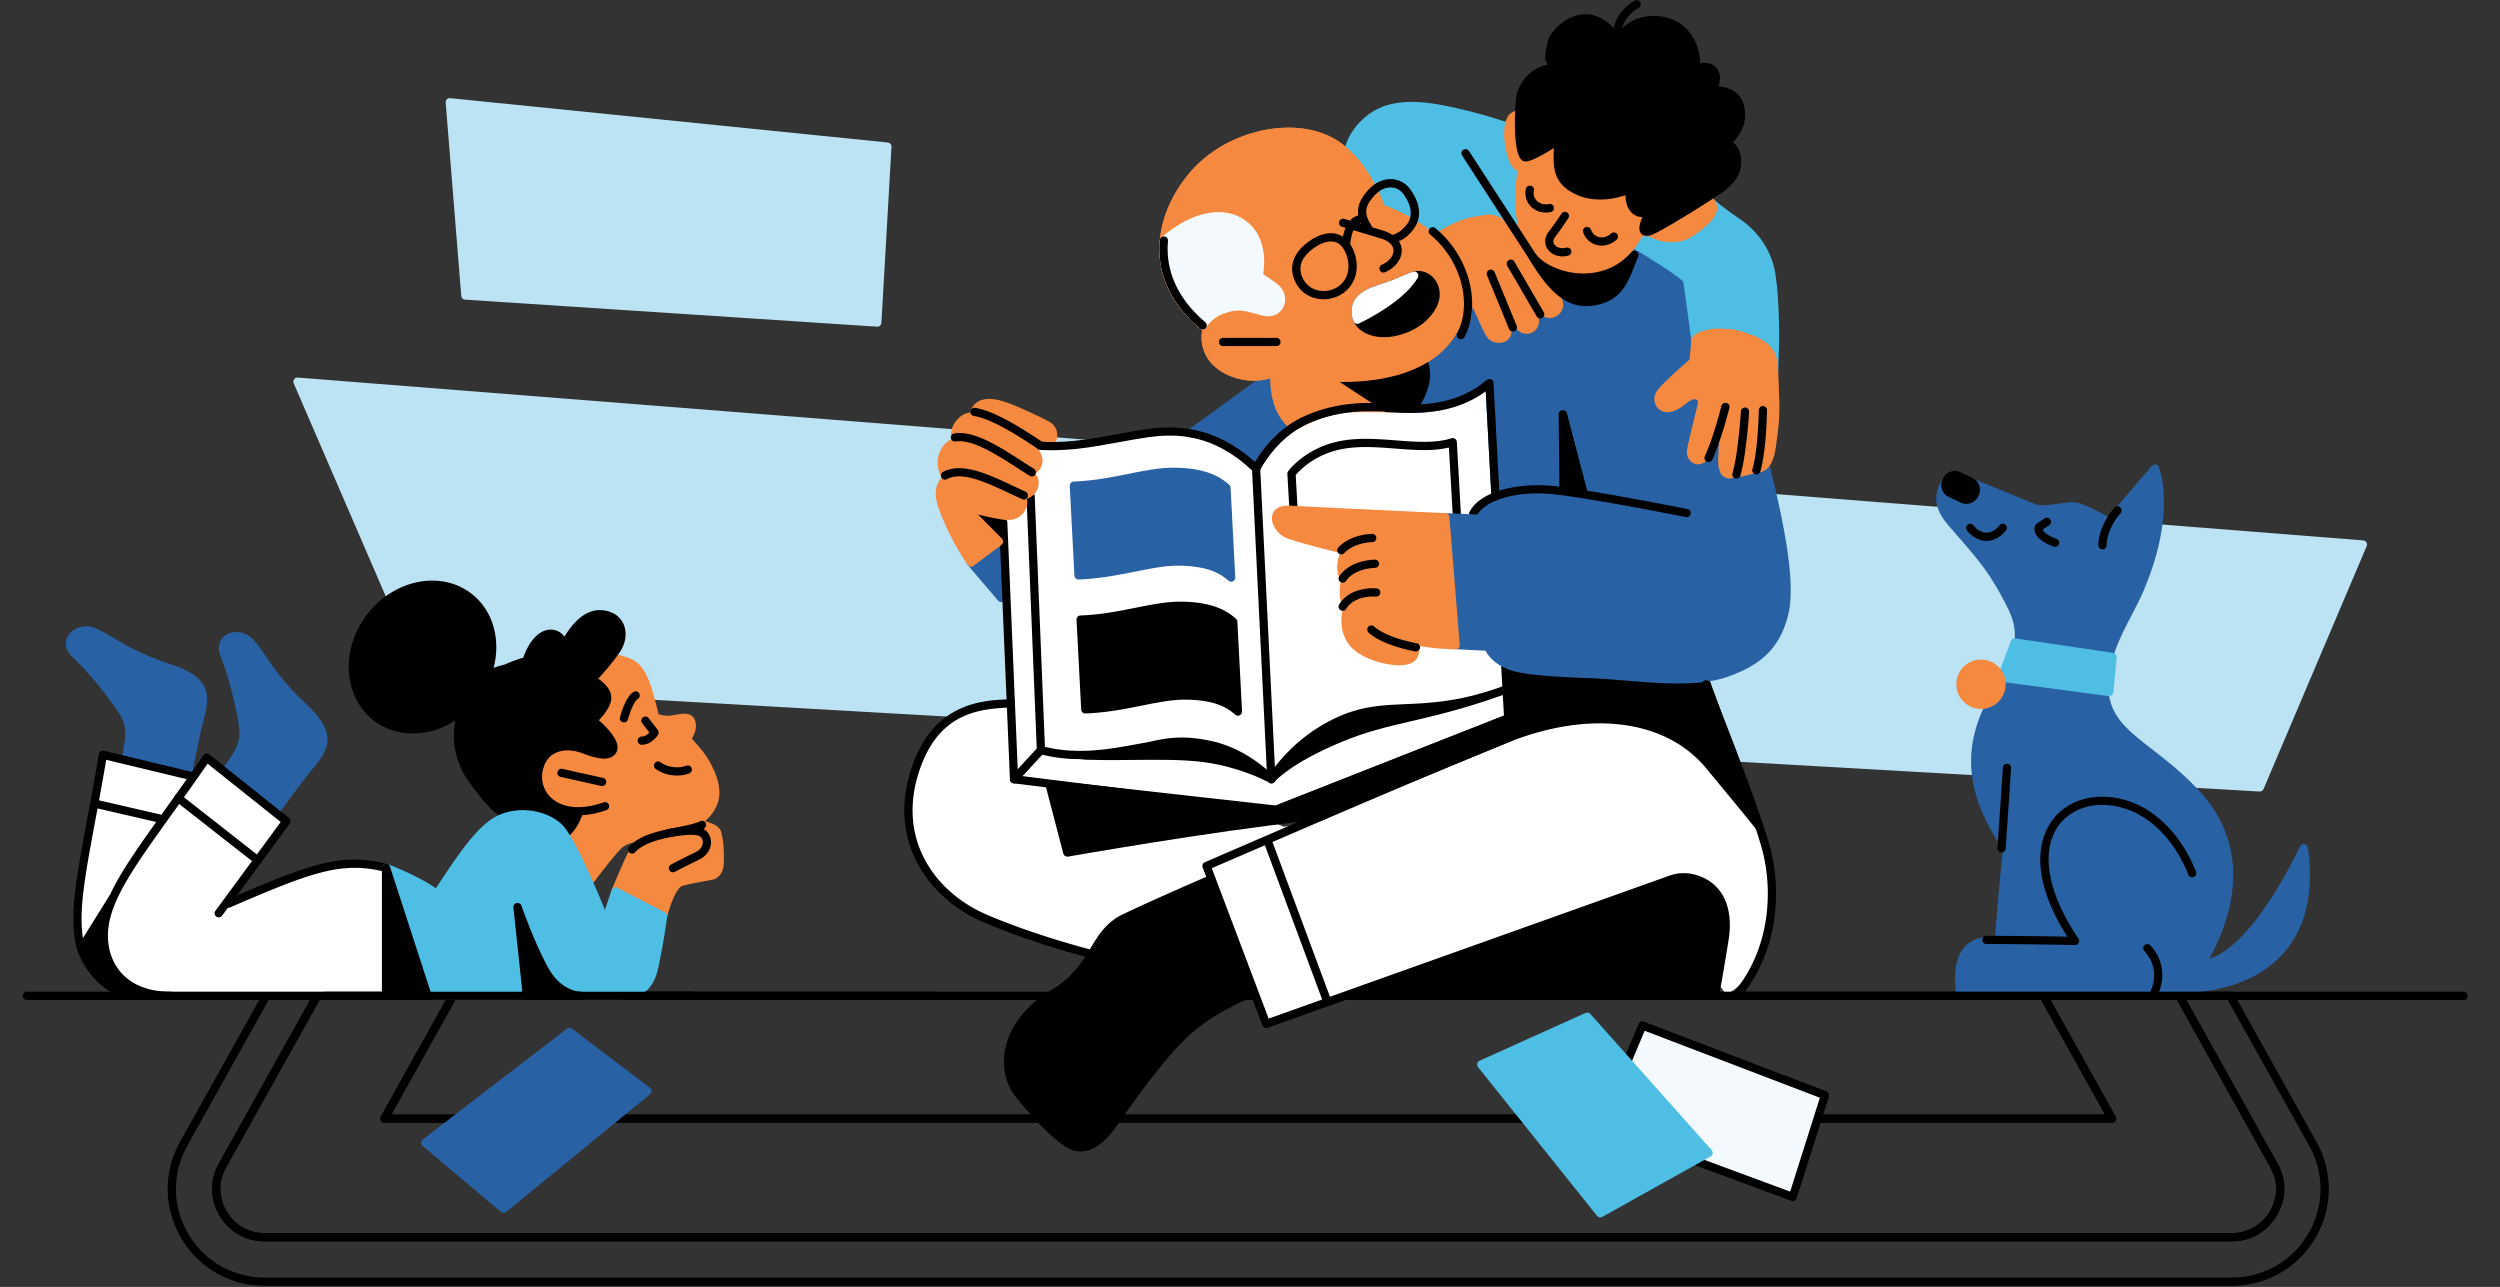
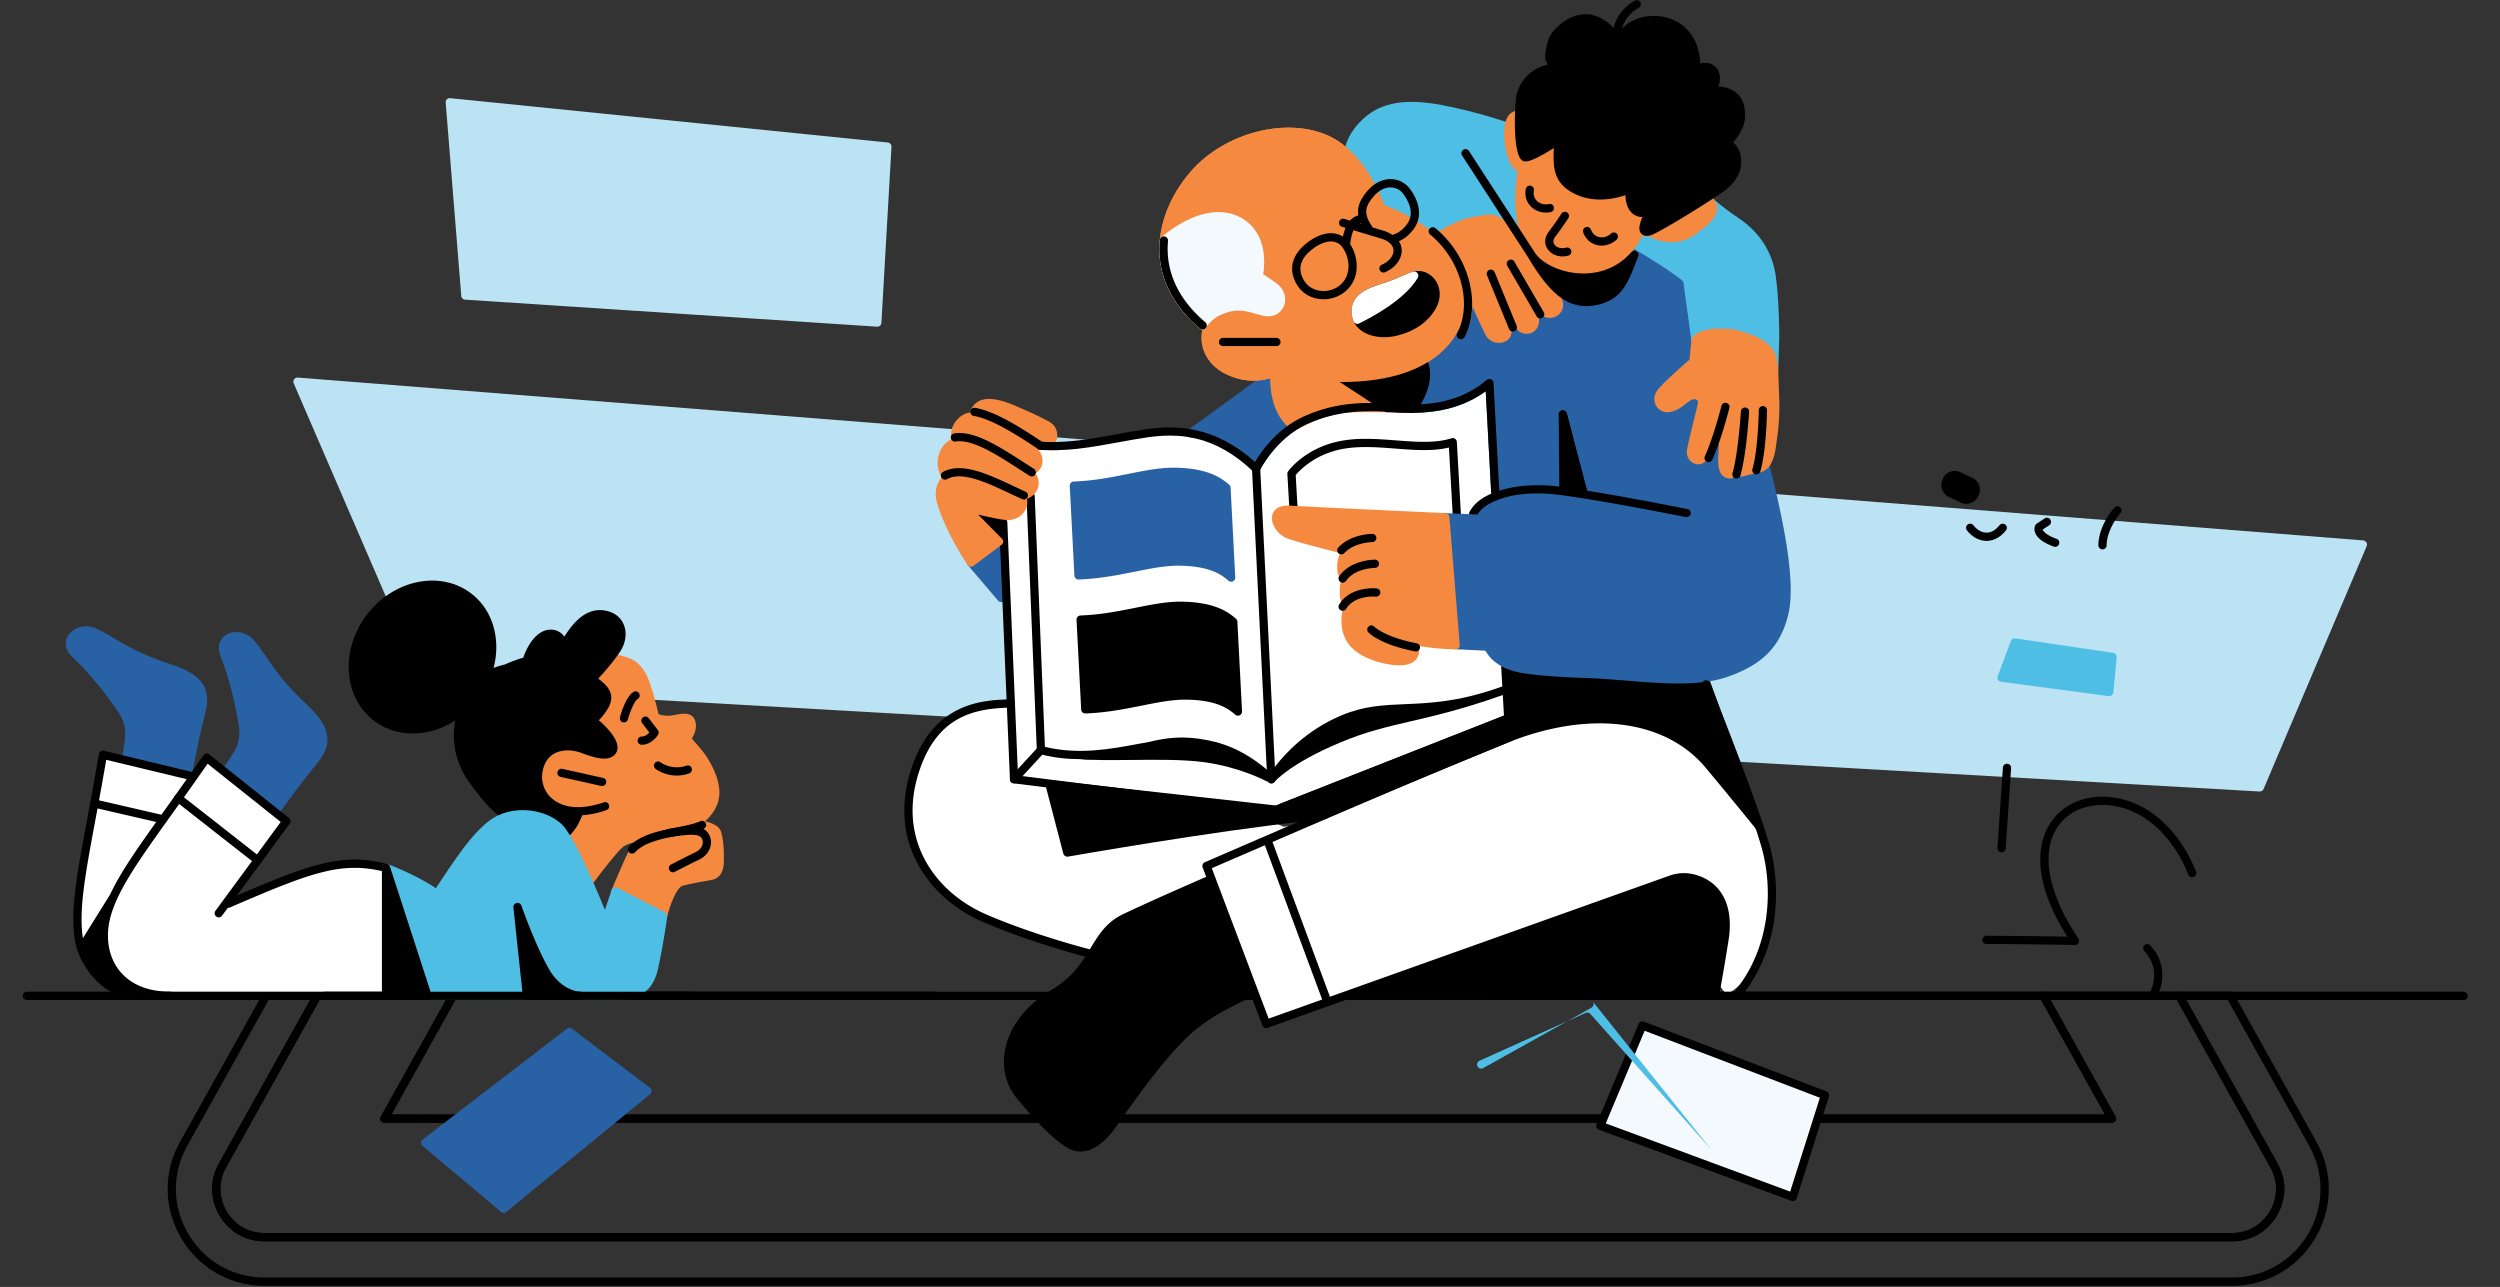
<svg xmlns="http://www.w3.org/2000/svg" viewBox="0 0 948 488">
  <rect x="0" y="0" width="948" height="488" fill="#333333" stroke="none" />
  <defs>
    <style>.cls-1{fill:none}.cls-2{fill:#2862a4}.cls-3{fill:#bbe3f4}.cls-4{fill:#4ebee5}.cls-5{fill:#f5893f}.cls-6{fill:#f3f9fc}.cls-7{fill:#fff}</style>
  </defs>
  <g id="Life_Events_" data-name="Life Events">
    <path d="M897.34 205.67c-.26-.43-.71-.71-1.21-.75l-783.21-61.75c-.55-.05-1.07.2-1.39.65-.32.45-.38 1.02-.16 1.53l49.34 114.18c.23.54.75.91 1.34.94l694.76 39.67h.09c.62 0 1.19-.37 1.44-.95l39.11-92.1c.2-.46.16-.99-.1-1.42Z" class="cls-3" />
    <path d="m671.24 321.47-25.39-70.33c-.18-.5-.61-.88-1.13-.99l-67.97-15.09c-.39-.09-.8-.02-1.14.19l-21.95 13.18c-.6.36-.89 1.08-.7 1.76l11.65 41.61c.13.46.46.84.9 1.02l73.45 30.62c.19.08.39.12.6.12h30.21c.51 0 .99-.25 1.28-.66.29-.42.36-.95.19-1.43Z" />
    <path d="M336.66 54.04 170.71 37.22c-.46-.05-.92.11-1.25.44-.33.32-.5.78-.46 1.24l5.91 73.3c.06.77.68 1.38 1.45 1.43l156.22 10.25h.1a1.552 1.552 0 0 0 1.55-1.47l3.82-66.72c.05-.83-.57-1.56-1.4-1.64Z" class="cls-3" />
    <path d="M846.29 487.57H100.36c-13.16 0-25-6.78-31.67-18.13-6.66-11.35-6.81-24.99-.4-36.49l31.31-56.11c.28-.49.8-.8 1.36-.8h19.31c.55 0 1.07.29 1.35.77.28.48.29 1.07.02 1.55l-35.89 64.32c-4.21 7.55-1.28 14.15.18 16.63 1.46 2.49 5.79 8.26 14.44 8.26H846.3c8.65 0 12.98-5.78 14.44-8.26 1.46-2.48 4.4-9.08.18-16.63l-35.89-64.32a1.56 1.56 0 0 1 .02-1.55c.28-.48.79-.77 1.35-.77h19.31c.57 0 1.09.31 1.36.8l31.31 56.11c6.41 11.49 6.26 25.13-.4 36.49-6.66 11.35-18.5 18.13-31.67 18.13Zm-744.41-108.4-30.86 55.3c-5.87 10.52-5.73 23 .37 33.38 6.1 10.39 16.93 16.59 28.97 16.59h745.93c12.04 0 22.88-6.2 28.97-16.59 6.1-10.39 6.24-22.87.37-33.38l-30.86-55.3h-15.73l34.59 62c5 8.96 1.51 16.79-.22 19.73-1.73 2.95-6.86 9.81-17.13 9.81H100.36c-10.26 0-15.4-6.86-17.13-9.81-1.73-2.95-5.22-10.77-.22-19.73l34.59-62h-15.73Z" />
    <path d="M846.29 470.71H100.36c-10.26 0-15.4-6.86-17.13-9.81-1.73-2.95-5.22-10.77-.22-19.73l35.89-64.32c.28-.49.8-.8 1.36-.8h51.48c.55 0 1.07.29 1.35.77.28.48.29 1.07.02 1.55l-24.7 44.26h649.82l-24.7-44.26a1.56 1.56 0 0 1 .02-1.55c.28-.48.79-.77 1.35-.77h51.48c.57 0 1.09.31 1.36.8l35.89 64.32c5 8.96 1.51 16.79-.22 19.73-1.73 2.95-6.86 9.81-17.13 9.81Zm-725.11-91.54-35.44 63.52c-4.21 7.55-1.28 14.15.18 16.63 1.46 2.49 5.79 8.26 14.44 8.26h745.93c8.65 0 12.98-5.78 14.44-8.26 1.46-2.48 4.4-9.08.18-16.63l-35.44-63.52h-47.91l24.7 44.26c.27.48.26 1.07-.02 1.55s-.79.77-1.35.77H145.76c-.55 0-1.07-.29-1.35-.77a1.56 1.56 0 0 1-.02-1.55l24.7-44.26h-47.91Z" />
    <path d="M800.89 425.76H145.76c-.55 0-1.07-.29-1.35-.77a1.56 1.56 0 0 1-.02-1.55l25.99-46.58c.28-.49.8-.8 1.36-.8h603.15c.57 0 1.09.31 1.36.8l25.99 46.58c.27.48.26 1.07-.02 1.55s-.79.77-1.35.77Zm-652.47-3.12h649.82l-24.25-43.46H172.67l-24.25 43.46Z" />
    <path d="m246.44 412.47-29.57-22.4c-.56-.42-1.34-.42-1.89 0l-54.69 42.02a1.554 1.554 0 0 0-.05 2.43l29.72 25.03c.29.24.65.37 1.01.37s.7-.12.99-.35l54.54-44.65c.37-.3.58-.76.57-1.24 0-.48-.24-.93-.62-1.21Z" class="cls-2" />
    <path d="m622.8 388.87-15.98 38.03 73 26.99 12.21-38.56-69.23-26.46z" class="cls-6" />
    <path d="M679.82 455.45c-.18 0-.37-.03-.54-.1l-73-26.99a1.547 1.547 0 0 1-.89-2.07l15.97-38.03c.33-.78 1.21-1.15 2-.85l69.23 26.45c.77.29 1.18 1.14.93 1.93l-12.21 38.57a1.569 1.569 0 0 1-1.49 1.09ZM608.9 426l69.93 25.86 11.27-35.6-66.45-25.39L608.9 426Z" />
-     <path d="m649.06 436.12-46-51.64c-.45-.51-1.19-.67-1.81-.38l-40.22 18.13c-.44.2-.76.59-.88 1.06-.11.47 0 .96.3 1.34l45.15 56.42c.31.38.76.59 1.22.59.26 0 .52-.06.76-.2l41.07-22.91c.41-.23.7-.64.78-1.1.08-.47-.06-.94-.37-1.3Z" class="cls-4" />
+     <path d="m649.06 436.12-46-51.64c-.45-.51-1.19-.67-1.81-.38l-40.22 18.13c-.44.2-.76.59-.88 1.06-.11.47 0 .96.3 1.34c.31.38.76.59 1.22.59.26 0 .52-.06.76-.2l41.07-22.91c.41-.23.7-.64.78-1.1.08-.47-.06-.94-.37-1.3Z" class="cls-4" />
    <path d="m469.41 163.39-22.32.4s-8.51-.93-25.38 2.79c-16.87 3.72-38.58 1.12-38.58 1.12l-1.89 42.07 3.11 81.02 3.33 4.71 86.2 12.26 17.67-2.84 80.36-32.53-7.13-127.14-34.82-4.64-60.56 22.78Z" class="cls-7" />
    <path d="M466.64 184.91c-.02-.42-.21-.81-.53-1.09-3.3-2.92-8.62-6.29-20.54-6.47-5.57-.08-11.39 1.08-17.56 2.32-6.48 1.3-13.18 2.64-20.86 2.92-.42.02-.81.2-1.09.51s-.43.72-.41 1.13l1.77 34.04c.04.85.78 1.51 1.62 1.48 7.93-.29 15.06-1.72 21.36-2.98 6-1.2 11.66-2.34 16.9-2.26 10.83.17 15.44 2.97 18.52 5.69a1.54 1.54 0 0 0 1.71.23c.57-.27.91-.86.88-1.49l-1.77-34.04Z" class="cls-2" />
    <path d="M571.3 262.94c-.82 0-1.51-.64-1.56-1.47l-.47-8.36c-.05-.86.61-1.6 1.47-1.65.85-.04 1.6.61 1.65 1.47l.47 8.36c.05.86-.61 1.6-1.47 1.65h-.09Z" />
    <path d="M668.76 167.58c-10.68-40.42-32.29-66.5-40.51-72.19-7.99-5.53-29.83-10.21-47.24-5.27-47.53 13.49-69.03 27.42-76.08 32.79-20.52 15.64-54.07 39.9-54.41 40.15-.52.38-.76 1.04-.6 1.66.16.62.69 1.08 1.34 1.15 10.92 1.23 16.59 5.92 23.99 12.93a1.555 1.555 0 0 0 2.47-.45c.06-.12 6.03-12.16 17.93-17.56 12.06-5.48 23.06-5.23 34.2-4.44 13.85.98 24.85-1.64 33.53-7.99l2.1 39.15-7.76 6.09c-.42.33-.64.86-.59 1.39l5.09 48.79s0 .05.01.08c.06.38 1.63 9.33 15.35 11.4.28.05 7.13 1.31 24.21 1.86 4.66.15 9.55.54 14.72.96 6.7.54 13.5 1.1 19.93 1.1s13-.6 18.34-2.43c13.49-4.63 20.23-11.43 23.27-23.46 2.73-10.79-.14-31.06-9.3-65.7Z" class="cls-2" />
    <path d="M555.74 107.85c-1.1-8.48-6.94-16.43-16.9-22.99-6.09-4.01-11.91-6.34-13.92-7.08-1.32-3.77-7.77-20.27-21.3-26.36-15.89-7.15-39.19-1.11-51.95 13.47-8.49 9.7-12.83 21.56-11.91 32.52.88 10.49 6.3 19.85 16.09 27.84.01.01.03.02.04.03-1.2 6.04 1.49 13.61 10.53 17.28 6.24 2.53 11.46 2.08 15.22.91.09 8.82 2.71 15.22 7.98 19.51.29.23.63.35.99.35.27 0 .54-.07.78-.21.1-.06 10.58-6.04 18.03-6.59 7.73-.57 26.1 0 26.28 0 .52.01.99-.21 1.29-.62.27-.36 6.46-8.65 4.34-18.53 10.76-6.55 16-17.25 14.4-29.54Z" class="cls-5" />
    <path d="M413.99 361.8s-21.51-5.37-40.57-13.58c-19.05-8.22-36.23-29.14-25.77-57.9s31.92-25.25 46.49-20.02 30.03 3.91 30.03 3.91l17.04 19.42 45.55 19.87 7.03-.78s54.75-23.67 77.56-32.66c22.81-8.99 46.62-9.01 63-.92 16.37 8.09 19.64 19.8 32.82 34.31 4.76 15.01 9.81 33.45 0 49.85-8.1 13.53-12.76 13.53-12.76 13.53l-18.68-24.44-6.17-16.06-149.4 51.89-19.95-51.97-.97-2.86s-26.63 11.6-34.4 15.55c-5.82 2.96-10.84 12.85-10.84 12.85Z" class="cls-7" />
    <path d="M146.39 377.61v-48.52l15.75 48.52h-15.75z" class="cls-6" />
    <path d="M84.13 291.88c5.46-7.67 7.43-10.3 6.39-17.01-1.04-6.72-3.52-17.64-6.9-26.1-3.39-8.46 7.42-12.51 13.02-5.6s7.42 12.5 20.05 24.35 6.64 18.23 1.3 24.74-12.5 16.65-12.5 16.65l-21.37-17.03ZM46.14 287.93c1.7-9.26 2.37-12.48-1.42-18.12-3.79-5.64-10.65-14.49-17.31-20.72-6.65-6.23 1.43-14.48 9.43-10.59 8 3.89 12.02 8.18 28.48 13.57 16.46 5.39 13.74 13.7 11.66 21.86s-4.27 20.38-4.27 20.38l-26.57-6.38Z" class="cls-2" />
    <path d="M398.29 160.15c-1.44-.84-5.05-2.75-13.05-6.18-6.61-2.84-10.92-3.42-13.97-1.9-1.89.95-3.16 2.68-3.77 5.15-.2.84.31 1.68 1.15 1.89.7.17 1.4-.16 1.73-.76l16.13 8.91c-.11.19-.18.41-.2.65-.06.86.59 1.6 1.45 1.66l8.39.56h.18c2.22-.12 3.92-1.55 4.44-3.72.59-2.43-.47-5.06-2.51-6.25Z" class="cls-5" />
    <path d="M381.9 205.76c-.02-.55-.34-1.05-.83-1.31a1.56 1.56 0 0 0-1.55.05l-12.15 7.44c-.39.24-.66.64-.73 1.09-.07.45.06.91.35 1.26l11.48 13.46c.29.33.7.53 1.14.55h.05c.42 0 .83-.17 1.12-.47l1.48-1.53c.3-.31.46-.72.44-1.15l-.82-19.37Z" class="cls-2" />
    <path d="M592.19 113.18c-1.92-4.02-10.27-18.5-14.41-24.17-3.93-5.39-6.01-8.11-6.03-8.14-.11-.14-.24-.27-.39-.36l-4.15-2.67c-.3-.2-.66-.28-1.02-.24-.61.07-14.97 1.76-22.04 7.32-7.42 5.84-6.25 10.67-6.1 11.2.01.05.03.09.05.14 1.59 3.99 9.65 24.04 11.81 26.44 1.88 2.09 3.53 2.34 4.59 2.18 1.2-.18 2.19-.96 2.77-2.19.45-.97.83-3.62 1.11-6.29 1.73 3.85 3.9 8.62 4.97 10.64 1.08 2.05 3.13 2.99 5.06 2.99.69 0 1.36-.12 1.97-.35 2.23-.86 3.28-2.99 2.65-5.42-.29-1.14-.79-3-1.36-5.11.86 1.57 1.67 3.01 2.31 4.11 1.99 3.45 4.86 3.77 6.71 3 2.28-.95 3.42-3.51 2.72-6.09-.28-1.04-.91-2.79-1.68-4.85.65 1.03 1.2 1.93 1.6 2.61 1.64 2.82 4.62 3.17 6.71 2.07 2.14-1.13 3.57-3.83 2.16-6.8Z" class="cls-5" />
    <path d="M574.61 48.16c-.12-.51-.5-.93-.99-1.1-.13-.05-13.32-4.7-27.02-7.25-13.55-2.52-22.57-1.02-29.24 4.86-6.3 5.56-7.22 11.06-7.26 11.29-.04.28-.01.57.1.83l1.99 4.91c.06.14.13.27.23.39.07.09 7.25 9.09 9.78 17.37.13.44.46.8.89.98 6.11 2.58 16.07 8.44 16.17 8.5.37.22.81.27 1.22.16l5.08-1.44c.14-.04.27-.1.39-.17.06-.04 6.34-3.86 11.42-4.99 1.72-.38 3.83-.74 6.27-1.08 3.2-.43 6.33 1.06 7.99 3.82l1.9 3.16c.25.42.68.69 1.17.75h.17c.43 0 .84-.17 1.13-.49l1.58-1.67c.27-.29.43-.67.43-1.07V62.27c0-.12-.01-.25-.04-.37l-3.33-13.74ZM673.32 104.33c-1.33-8.94-6.25-16.46-14.21-21.74-6.96-4.62-12.14-9.57-12.19-9.62-.25-.24-.58-.39-.92-.43l-14.32-1.45c-.63-.06-1.24.26-1.54.82l-10.88 20.5c-.39.74-.13 1.65.58 2.08 4.26 2.52 15.54 9.43 18.46 12.28.78 5.09 3.04 22.37 3.07 22.55.06.46.32.87.71 1.12.39.25.88.31 1.32.16.06-.02 5.77-1.87 10.71-2.76 4.68-.84 7.45-.03 12.38 3.64 4.56 3.39 4.68 9.68 4.68 9.74 0 .85.69 1.54 1.54 1.55h.02c.84 0 1.53-.67 1.56-1.51l.41-13.21c0-.59-.03-14.65-1.38-23.72Z" class="cls-4" />
    <path d="M650.98 77.87c-.84-3.42-3.77-4.89-4.44-5.18l-47.68-27.28c-.18-.1-.38-.17-.59-.2l-20.11-2.4c-.1-.23-.25-.44-.45-.63-1.3-1.21-3.37-.09-4.36.45-4.77 2.6-2.91 14.97-.64 19.42.77 1.5 1.65 2.38 2.68 2.65-.02.17-.04.37-.07.59-1.39 10.77-.85 18.44 1.76 24.88 2.52 6.23 6.99 10.25 13.66 12.27 2 .61 5.53 1.68 9.79 1.68 3.26 0 6.94-.62 10.7-2.56 7.1-3.66 10.37-9.79 11.23-11.67.63-.27 2.1-.68 3.89.26 3.43 1.8 10.54 3.03 16.08-.94 4.88-3.49 9.56-7.24 8.55-11.35Z" class="cls-5" />
    <path d="M544.85 106.8c-2.48-4.55-5.39-3.56-5.39-3.56s-.43 4.07-1.96 6.32-7.9 8.07-7.9 8.07l-10.23 5.5 1.71 2.73s5.39 1.79 10.19-.36 8.28-4.19 10.93-7.87c2.66-3.68 2.76-6.64 2.76-6.64l-.1-4.19Z" />
    <path d="m537.5 104.56.48 3.12-2.91 4.66-5.47 5.29-10.24 5.5-4.51-.59-.77-5.93 2.67-4.7 7.07-2.66 7.34-3.22 6.34-1.47z" class="cls-6" />
    <path d="M144.48 329.09s-7.59-3.34-16.12-1.66c-8.54 1.68-40.71 14.79-40.71 14.79l1.9-3.77 19.07-27.04-30.21-24.09-5.69 7-33.69-8.1s-7.14 36.38-9.36 55.71c-2.21 19.33 4.54 35.69 28.34 35.69s84.57-.6 84.57-.6l3.43-.34v-45.45l-1.53-2.13Z" class="cls-7" />
    <path d="M273.45 315.45c-.63-2.25-3.5-3.42-6.12-4.02 1.9-1.64 4.06-4.16 5.04-7.58 2.31-8.09-5.21-18.06-5.29-18.16-1.48-1.93-3.57-4.3-4.74-5.6.84-1.31 1.93-3.59 1.45-6.1-.24-1.22-.79-2.12-1.64-2.68-1.49-.98-3.57-.79-6.66-.13-2.58.55-4.75 0-5.78-.36-.64-2.83-2.86-12.21-5.17-15.97-2.84-4.62-5.42-5.3-10.1-6.55l-.3-.08c-4.88-1.3-14.18-2.25-14.58-2.29-.57-.06-1.13.21-1.45.68l-20.99 31.31c-.22.33-.31.72-.24 1.11l3.35 21.27-.62 4.42c-.07.53.13 1.06.53 1.4l14.11 12.1 8.48 15.91c.25.47.73.78 1.26.82.53.04 1.05-.2 1.37-.63 3.29-4.45 9.18-11.98 10.96-13.24 1.01-.71 2.52-1.26 3.92-1.65-.29.53-.64 1.16-1.06 1.89-2.18 3.77-7.04 15.61-7.25 16.12-.31.75 0 1.61.73 1.98l18.08 9.32c.22.12.47.17.71.17.22 0 .45-.05.66-.14.44-.2.76-.6.87-1.06 1.01-4.35 3.55-11.11 5.8-11.81 1.7-.53 8.26-1.75 10.78-2.2 1.69-.12 4.72-1.55 4.9-6.32.18-4.88-.16-8.9-1.01-11.95Z" class="cls-5" />
    <path d="M540.95 135.95a1.562 1.562 0 0 0-2.06-.73c-12.45 5.82-30.9 6.07-31.09 6.07-.69 0-1.29.46-1.48 1.12-.19.66.07 1.37.64 1.74l18.22 11.92c.24.16.53.25.82.25l9.72.21h.03c.48 0 .93-.22 1.22-.59.35-.44 8.46-10.82 3.97-20ZM380.36 194.79l-13.98-4.01a1.562 1.562 0 0 0-1.5 2.64l13.59 12.66c.29.27.68.42 1.06.42a1.574 1.574 0 0 0 1.56-1.49l.4-8.65a1.56 1.56 0 0 0-1.13-1.57Z" />
-     <path d="M875.14 321.44a1.563 1.563 0 0 0-2.95-.48c-16.05 32.57-28.27 40.74-34.45 42.64 1.81-3.31 3.6-7.05 5.11-11.12 7.49-20.17 4.36-38.41-9.04-52.76-6.09-6.52-12.14-11.23-17.47-15.38-12.24-9.53-19.63-15.28-15.79-32.33 1.51-6.72 4.8-13.05 7.98-19.17 1.21-2.33 2.41-4.64 3.45-6.89 0 0 .01-.01.01-.02.03-.06.05-.12.08-.17.38-.83.74-1.64 1.06-2.45 12.17-28.95 5.78-45.5 5.5-46.21a1.56 1.56 0 0 0-2.63-.44l-16.63 19.4a60.662 60.662 0 0 0-10.73-5.19c-1.91-.7-4.76-.31-8.06.14-3.32.45-7.46 1.01-9.29-.05a.818.818 0 0 0-.19-.09l-27.05-11.05c-3.11-1.3-6.7.02-8.18 3.02-2.11 4.29-3.21 9.26 3.04 16.48l2.56 2.95c9.71 11.19 12.99 14.96 19.3 27.16 3.54 6.85 6.22 14.74-3.18 29.22-16.72 25.76-10.43 44.58 1.91 63.61a986.932 986.932 0 0 0-2.92 32.59c-4.79.18-8.69 1.16-11.43 4.04-3.41 3.57-4.47 9.59-3.33 18.93.1.78.76 1.37 1.55 1.37h82.95c.45 0 .87-.19 1.17-.52.1-.12.81-.92 1.89-2.29 4.51-.03 23.96-1 36.35-14.76 8.59-9.54 11.77-23.05 9.43-40.16Z" class="cls-2" />
    <path d="M779.33 207.36c-.18 0-.36-.03-.53-.09-3.92-1.42-6.29-3.19-7.06-5.24-.59-1.57-.02-2.72.1-2.93.12-.22.29-.4.5-.54l2.98-1.98c.72-.48 1.69-.28 2.16.44.48.72.28 1.69-.44 2.16l-2.43 1.61c.14.66 1.22 2.08 5.25 3.54.81.29 1.23 1.19.93 2a1.57 1.57 0 0 1-1.47 1.03ZM753.28 205.09h-.08c-2.73-.03-5.4-1.48-7.34-3.99a1.561 1.561 0 0 1 2.47-1.91c1.35 1.75 3.14 2.76 4.91 2.78 1.79.05 3.49-.95 4.98-2.8.54-.67 1.52-.78 2.2-.23.67.54.78 1.52.23 2.2-2.64 3.26-5.44 3.96-7.36 3.96ZM786.87 358.37h-.04c-12.65-.31-33.37-.42-33.58-.42-.86 0-1.56-.71-1.55-1.57 0-.86.7-1.55 1.56-1.55.19 0 17.97.1 30.67.36-14.28-22.5-10.58-36.02-6.98-42.19 4.4-7.53 12.82-11.57 22.53-10.8 16.94 1.35 28.27 15.51 33.23 28.32.31.8-.09 1.71-.89 2.02-.8.31-1.71-.09-2.02-.89-4.62-11.92-15.07-25.1-30.57-26.34-8.48-.68-15.81 2.79-19.59 9.26-5.72 9.8-2.62 24.87 8.51 41.37.33.48.36 1.11.08 1.62-.27.5-.8.81-1.37.81ZM816.4 379.05c-.28 0-.56-.08-.82-.23-.73-.45-.96-1.41-.51-2.15.2-.34 5-8.46-1.98-16.1a1.565 1.565 0 0 1 2.31-2.11c8.58 9.41 2.39 19.74 2.33 19.84-.29.48-.81.74-1.33.74ZM797.27 208.32c-.82 0-1.51-.64-1.56-1.47-.02-.28-.3-6.84 6.04-14.32.56-.66 1.54-.74 2.2-.18.66.56.74 1.54.18 2.2-5.48 6.47-5.3 12.08-5.3 12.14.04.86-.63 1.59-1.48 1.63h-.08Z" />
    <path d="m801.34 247.58-37.14-5.51c-.73-.11-1.44.31-1.69 1l-4.98 13.38c-.17.45-.12.94.13 1.35.24.41.66.68 1.13.74l40.84 5.42c.07 0 .14.01.2.01.35 0 .69-.12.97-.34.33-.26.54-.65.58-1.07l1.27-13.29c.08-.83-.5-1.57-1.32-1.69Z" class="cls-4" />
-     <path d="M751.2 250.11c-5.16 0-9.36 4.2-9.36 9.36s4.2 9.36 9.36 9.36 9.36-4.2 9.36-9.36-4.2-9.36-9.36-9.36Z" class="cls-5" />
    <path d="M759 323.21h-.11c-.86-.06-1.51-.8-1.45-1.66l2.06-30.48c.06-.86.8-1.51 1.66-1.45.86.06 1.51.8 1.45 1.66l-2.06 30.48a1.57 1.57 0 0 1-1.56 1.46Z" />
    <path d="M555.74 107.85c-2.43-18.76-26.21-28.38-30.83-30.08-.57-1.62-2.12-5.64-4.79-10.2-4.56-7.77-10.27-13.36-16.51-16.16-15.89-7.15-39.19-1.11-51.95 13.47-8.49 9.7-12.83 21.56-11.91 32.52.88 10.49 6.3 19.85 16.09 27.84.67.54 1.65.45 2.2-.22.11-.13.18-.28.24-.43l46.87 18.13c-.06.17-.11.34-.11.53-.02.86.67 1.58 1.53 1.59.76.02 1.51.02 2.26.02 18.18 0 31.99-4.7 40.01-13.63 5.68-6.32 8.06-14.41 6.9-23.39Z" class="cls-5" />
    <path d="m492.08 136.08-5.81-15.51c-.18-.49-.6-.85-1.1-.97-1.18-.28-2.73-.83-4.53-1.47-5.28-1.88-11.84-4.22-16.69-2.46-4.95 1.8-8.22 6.55-8.32 12.1-.12 6.47 3.92 12 10.81 14.79 3.13 1.27 6.09 1.77 8.81 1.77 9.6 0 16.13-6.24 16.47-6.58.44-.43.59-1.09.37-1.66Z" class="cls-5" />
    <path d="M484.16 107.52c-2.21-1.62-3.97-2.82-5.15-3.51.23-1.4.52-3.87.3-6.71-.44-5.88-2.8-10.56-6.84-13.55-8.23-6.09-20.24-3.75-32.13 6.26-.31.26-.51.64-.55 1.05-1.15 12.52 4.12 24.1 15.24 33.5.28.24.64.37 1.01.37.08 0 .16 0 .25-.02.45-.07.84-.34 1.08-.72.23-.37.48-.72.75-1.06h.06s.02-.05.06-.14c1.59-1.97 3.84-3.45 6.71-4.37.02 0 .04-.01.05-.02 4.28-1.56 7.64-.61 11.19.4.9.25 1.83.52 2.78.74 3.39.8 6.44-.56 7.77-3.45 1.39-3.03.33-6.63-2.59-8.77Z" class="cls-6" />
    <path d="M456.05 124.94c-.36 0-.71-.12-1.01-.37-11.12-9.4-16.4-20.99-15.24-33.5.08-.86.83-1.5 1.7-1.41.86.08 1.49.84 1.41 1.7-1.05 11.46 3.84 22.12 14.15 30.83.66.56.74 1.54.18 2.2-.31.37-.75.55-1.19.55ZM484.02 131.24h-20.24c-.86 0-1.56-.7-1.56-1.56s.7-1.56 1.56-1.56h20.24c.86 0 1.56.7 1.56 1.56s-.7 1.56-1.56 1.56ZM534.71 71.72c-1.64-2.26-4.15-3.64-6.9-3.79-3.21-.17-6.37 1.26-8.9 4.05-3.1 3.41-4.35 6.43-3.82 9.7a6.373 6.373 0 0 0-3.18 1.97c-1.38-.41-2.16-.65-2.16-.65-.82-.25-1.7.22-1.94 1.05-.25.83.22 1.7 1.05 1.94l1.37.41a18.58 18.58 0 0 0-1 3.34c-1.36-.88-2.94-1.32-4.68-1.3-2.62.04-5.51 1.15-8.36 3.22-6.34 4.59-7.91 10.57-4.33 16.4 2.01 3.27 5.48 5.24 9.53 5.4.18 0 .35.01.53.01 4.08 0 7.87-1.88 10.21-5.09 3.59-4.91 2.65-11.54-.16-15.83.3-2.37.74-4.06 1.26-5.25 2.6.78 6.2 1.87 10.38 3.13 2.98.9 4.67 2.47 4.79 4.41.12 2.12-1.64 4.34-4.39 5.52-.79.34-1.16 1.26-.81 2.05a1.553 1.553 0 0 0 2.05.81c3.95-1.71 6.47-5.15 6.27-8.57-.07-1.15-.44-2.21-1.05-3.18 2.16-.93 4.01-2.47 5.63-4.69 3.09-4.23 2.6-9.58-1.38-15.07Zm-25.1 34.82c-1.83 2.51-4.86 3.93-8.09 3.8-2.98-.12-5.53-1.55-6.99-3.92-3.41-5.54.03-9.71 3.51-12.23 2.33-1.69 4.6-2.6 6.58-2.63h.1c1.81 0 3.29.77 4.38 2.28 2.36 3.26 3.35 8.82.52 12.7Zm6.41-21.9c.04.09.09.19.13.28-.19-.06-.36-.11-.54-.16.14-.05.27-.09.41-.12Zm17.55.32c-1.51 2.06-3.15 3.33-5.17 3.98-.13.04-.24.1-.35.17-1-.67-2.17-1.24-3.54-1.65-1.43-.43-2.79-.84-4.07-1.23-.04-.15-.1-.29-.19-.42-.78-1.16-1.34-2.19-1.71-3.16-.02-.1-.05-.19-.09-.28-.95-2.83-.06-5.14 2.77-8.26 1.89-2.08 4.17-3.16 6.41-3.03 1.83.1 3.45.99 4.54 2.51 2.21 3.05 4.24 7.49 1.39 11.4ZM545.33 108.23c-.97-2.52-2.99-4.45-5.42-5.17-2.8-.83-5.08.17-8.23 1.56-1.55.68-3.3 1.46-5.53 2.22-.58.2-1.17.39-1.76.58-5.7 1.87-12.8 4.19-11.78 12.08.32 2.45 1.66 4.54 3.88 6.05 2.23 1.52 5.18 2.31 8.36 2.31 1.66 0 3.39-.21 5.11-.65 6.46-1.63 11.25-4.92 14.22-9.79 1.85-3.02 2.25-6.29 1.14-9.19Z" />
    <path d="M537.55 103.59c-.37-.5-1.01-.73-1.62-.58-1.31.32-2.68.92-4.26 1.62-1.55.68-3.3 1.46-5.53 2.22-.58.2-1.17.39-1.76.58-5.7 1.87-12.8 4.19-11.78 12.08.11.83.34 1.64.69 2.4.18.38.5.67.89.81.17.06.35.09.52.09.23 0 .47-.05.68-.16 3.99-1.93 17.38-8.9 22.25-17.34.31-.54.27-1.21-.1-1.71Z" class="cls-7" />
    <path d="M483.18 294.36c-8.86-8.39-17.43-12.2-25.26-13.67-.04 0-.07-.02-.11-.03-9.41-1.86-15.83-.82-22.08.68-1.4.25-2.83.51-4.29.78-10.55 1.96-22.48 4.17-35.21 1.08l-3.86-95.04c-.04-.86-.77-1.53-1.62-1.5-.86.04-1.53.76-1.5 1.62l3.91 96.21c.03.68.5 1.27 1.16 1.45 5.27 1.41 10.38 1.93 15.3 1.93.44.07 2.04.29 4.76.26 4.56.15 9.68.1 15.02.04 9.44-.1 19.21-.21 27.07.83 13.55 1.8 23.51 7.11 23.61 7.17.21.11.44.17.67.18.1.09.2.18.3.28.3.29.69.43 1.07.43.41 0 .83-.16 1.13-.49.59-.63.57-1.61-.06-2.21ZM567.09 189.79c-.82 0-1.51-.64-1.56-1.48l-2.14-39.96c-8.68 6.35-19.69 8.97-33.53 7.99-11.15-.79-22.15-1.04-34.2 4.44-11.9 5.41-17.87 17.44-17.93 17.56-.22.45-.64.76-1.13.85-.49.09-.99-.06-1.35-.4-15.1-14.31-28.83-14.57-40.27-12.93-3.5.5-7.01 1.15-10.72 1.83-10.27 1.89-20.89 3.85-32.05 2.71-.86-.09-1.48-.85-1.39-1.71.09-.86.85-1.48 1.71-1.39 10.71 1.1 21.11-.82 31.16-2.67 3.74-.69 7.27-1.34 10.84-1.85 11.11-1.59 25.76-1.56 41.37 12.39 2.24-3.81 8.27-12.6 18.45-17.23 12.72-5.78 24.15-5.53 35.72-4.71 14.3 1.01 25.33-1.99 33.7-9.16.45-.39 1.08-.48 1.63-.25.55.23.91.76.94 1.35l2.3 42.98c.05.86-.61 1.6-1.48 1.64h-.08Z" />
    <path d="M639.87 193.02c-.27-.05-21.79-4.34-38.31-7 0-.06 0-.11-.02-.17l-7.41-29.08c-.19-.77-.93-1.26-1.71-1.16-.78.1-1.37.77-1.36 1.56l.23 27.35c-.06 0-.13-.02-.19-.02-15.96-1.96-30.19 2.09-33.82 9.64-.37.78-.05 1.71.73 2.08a1.578 1.578 0 0 0 2.09-.73c2.57-5.34 14.18-9.92 30.63-7.9 15.59 1.92 48.21 8.42 48.54 8.48.85.17 1.67-.38 1.84-1.23.17-.85-.38-1.67-1.23-1.84Z" />
    <path d="M600.25 187.61c-.69 0-1.32-.46-1.51-1.16l-7.63-28.89c-.22-.83.28-1.69 1.11-1.91.83-.22 1.69.28 1.91 1.11l7.63 28.89c.22.83-.28 1.69-1.11 1.91-.13.04-.27.05-.4.05ZM469.2 235.71c-.02-.42-.21-.81-.53-1.09-3.3-2.92-8.62-6.29-20.53-6.47-5.57-.08-11.39 1.08-17.56 2.32-6.48 1.3-13.18 2.64-20.86 2.92-.42.02-.81.2-1.09.51s-.43.72-.41 1.13l1.77 34.04c.04.85.78 1.52 1.62 1.48 7.93-.29 15.06-1.72 21.36-2.98 6-1.2 11.67-2.34 16.9-2.26 10.83.17 15.44 2.97 18.52 5.69a1.54 1.54 0 0 0 1.71.23c.57-.27.91-.86.88-1.49l-1.77-34.04ZM552.4 196.11c-.82 0-1.51-.64-1.56-1.47l-1.41-24.93c-6.22 1.48-13.09.95-20.32.39-7.26-.56-14.77-1.13-21.6.48-9.56 2.27-14.86 7.97-16.18 9.55l.65 11.52c.05.86-.61 1.6-1.47 1.65-.85.06-1.6-.61-1.65-1.47l-.69-12.11c-.02-.36.08-.71.29-1 .24-.34 6.04-8.26 18.32-11.17 7.3-1.73 15.06-1.13 22.55-.56 7.67.59 14.92 1.15 21.07-.79.46-.15.96-.07 1.36.2.4.27.64.72.67 1.2l1.52 26.86c.05.86-.61 1.6-1.47 1.65h-.09ZM659.06 378.41a1.56 1.56 0 0 1-1.21-2.55c13.68-16.75 14.35-38.6 10.42-53.47-4.17-15.74-22.64-61.88-22.82-62.35a1.563 1.563 0 0 1 2.9-1.16c.76 1.9 18.73 46.78 22.94 62.71 4.13 15.61 3.41 38.58-11.02 56.24-.31.38-.76.57-1.21.57Z" />
    <path d="M460.22 306.48c-.06 0-.13 0-.19-.01l-75.69-9.43c-.76-.09-1.33-.72-1.37-1.48l-4.11-97.42c-.04-.86.63-1.59 1.49-1.63.87-.04 1.59.63 1.63 1.49l4.05 96.1 74.38 9.26c.86.11 1.46.89 1.36 1.74-.1.79-.77 1.37-1.55 1.37Z" />
    <path d="M384.53 297.06c-.38 0-.76-.14-1.06-.41-.63-.58-.67-1.57-.09-2.21l10.18-11.06c.58-.63 1.57-.67 2.21-.09.63.58.67 1.57.09 2.21l-10.18 11.06c-.31.33-.73.5-1.15.5Z" />
    <path d="M413.99 363.36c-.13 0-.25-.02-.38-.05-.22-.05-21.86-5.49-40.81-13.67-10.75-4.64-19.53-12.43-24.71-21.93-6.17-11.31-6.83-24.43-1.92-37.93 8.63-23.75 27.14-24.3 37.08-24.6.87-.02 1.58.65 1.61 1.51.03.86-.65 1.58-1.51 1.61-12.74.38-26.94 2.47-34.24 22.55-9.81 26.98 5.45 47.53 24.93 55.93 18.71 8.07 40.11 13.45 40.32 13.5a1.556 1.556 0 0 1-.37 3.07ZM354.39 379.17H10.2c-.86 0-1.56-.7-1.56-1.56s.7-1.56 1.56-1.56h344.19c.86 0 1.56.7 1.56 1.56s-.7 1.56-1.56 1.56ZM592.53 97.23c-2.32 0-4.48-1.01-5.68-2.78-1.35-1.99-1.18-4.46.45-6.6 2.27-2.97 4.78-6.79 4.8-6.83.47-.72 1.44-.92 2.16-.45.72.47.92 1.44.45 2.16-.1.16-2.59 3.95-4.94 7.02-.57.74-1.09 1.86-.35 2.95.7 1.03 2.45 1.78 4.45 1.22.83-.23 1.69.25 1.93 1.08.23.83-.25 1.69-1.08 1.93-.73.21-1.47.3-2.2.3Z" />
    <path d="M674.67 151.36c-.17-6.18-.34-10.32-.51-12.33-.43-5.12-1.81-7.48-5.88-10.11-3.88-2.51-10.98-4-11.28-4.06-.08-.02-.16-.03-.25-.03l-5.86-.26h-.22c-7.84.77-9.1 3.26-9.28 4.29 0 .04-.01.08-.02.12l-.7 7.39c-2.25 1.95-10.42 9.1-12.26 11.75-1.25 1.8-1.42 3.91-.45 5.66a4.922 4.922 0 0 0 4.53 2.55c3.16-.14 6.2-2.77 6.52-3.05.83-.72 2.42-1.78 3.36-1.89.49-.06.96.1 1.24.41.27.31.34.75.21 1.32-.12.5-.35 1.41-.63 2.57-1.55 6.26-3.24 13.12-3.5 15.18-.27 2.06.88 4.12 2.74 4.9 1.76.74 3.66.16 4.97-1.51 1.06-1.36 2.84-4.42 4.4-7.26l-.15 4.9c-.17 1.63-.52 6.75 1.65 8.55.96.79 1.85 1 2.51 1 .12 0 .23 0 .33-.02.71-.07 1.26-.36 1.64-.64l3.02-.12c.12 0 .24-.02.36-.06l2.71-.76 3.01-.56a6.662 6.662 0 0 0 4.8-3.69c.8-1.69 1.35-3.49 1.61-5.35l.59-4.14c.69-4.86.97-9.82.83-14.74Z" class="cls-5" />
    <path d="M658.44 181.44a1.549 1.549 0 0 1-1.49-2c2.19-7.4 3.19-23.28 3.2-23.44.05-.86.79-1.52 1.65-1.46.86.05 1.51.79 1.46 1.65-.04.67-1.03 16.4-3.32 24.14-.2.68-.82 1.12-1.5 1.12ZM666.01 179.88a1.549 1.549 0 0 1-1.49-2c2.18-7.36 2.41-22.22 2.41-22.37.01-.86.74-1.52 1.58-1.54.86.01 1.55.72 1.54 1.58 0 .63-.24 15.44-2.54 23.21-.2.68-.82 1.12-1.5 1.12ZM647.9 175.23a1.563 1.563 0 0 1-1.42-2.21c3.3-7.25 6.26-18.98 6.29-19.1.21-.84 1.06-1.34 1.89-1.13.84.21 1.34 1.06 1.13 1.89-.12.49-3.06 12.12-6.47 19.63-.26.58-.83.92-1.42.92ZM586.2 80.6c-2.13 0-4.14-.78-5.61-2.23-1.77-1.75-2.51-4.2-2.01-6.73.17-.85.99-1.4 1.83-1.23.85.17 1.4.99 1.23 1.83-.29 1.5.11 2.89 1.14 3.91 1.14 1.12 2.86 1.58 4.6 1.21.84-.18 1.67.36 1.85 1.21.18.84-.36 1.67-1.21 1.85-.61.13-1.22.19-1.82.19ZM607.37 93.14c-.61 0-1.22-.07-1.82-.22-2.43-.6-4.32-2.34-5.19-4.77-.29-.81.13-1.71.94-2 .81-.29 1.71.13 2 .94.52 1.45 1.58 2.44 3 2.79 1.56.39 3.28-.11 4.6-1.32.63-.58 1.62-.54 2.21.09.58.63.54 1.62-.09 2.21-1.61 1.48-3.63 2.27-5.64 2.27Z" />
    <path d="M391.95 168.86c-3.85-2.72-10.1-6.6-16.31-10.14-5.9-3.36-9.82-3.09-13.1.9-2.95 3.59-1.75 7.91-1.69 8.09.24.82 1.1 1.29 1.92 1.06.46-.13.81-.47.99-.88L388 178.47a1.6 1.6 0 0 0-.11.9c.13.76.79 1.29 1.53 1.29.09 0 .18 0 .28-.02 2.91-.52 4.96-2.27 5.49-4.67.57-2.57-.67-5.29-3.25-7.1Z" class="cls-5" />
    <path d="M390.98 178.17c-2.51-1.43-8.44-4.27-13.2-6.55-2.03-.97-3.87-1.85-5.16-2.49-4.8-2.36-8.76-4.03-12.37-2.25-1.94.96-3.59 3.15-4.31 5.73-.85 3.08-.33 6.33 1.49 9.14.47.72 1.43.93 2.16.47.35-.23.58-.58.67-.95l26.48 6.23c-.05.22-.06.45-.01.68.16.73.8 1.24 1.53 1.24.11 0 .22-.01.33-.03 2.75-.58 4.8-2.68 5.21-5.33.38-2.42-.7-4.67-2.81-5.88Z" class="cls-5" />
    <path d="M382.71 184.23c-3.78-1.12-8.33-2.66-12.34-4.01-1.59-.54-3.11-1.05-4.46-1.5a8.34 8.34 0 0 0-8.41 1.92c-2.52 2.41-3.3 6.12-2.15 10.17 1.48 5.22 5.74 14.77 11.57 23.39.24.35.61.59 1.04.67a1.574 1.574 0 0 0 1.2-.29l10.61-7.98c.36-.27.59-.68.62-1.13.03-.45-.13-.89-.45-1.21l-9.03-9.12c3.38.79 7.54 1.7 9.94 1.99 5.37.65 8.13-3 8.6-5.45.66-3.41-1.61-5.91-6.74-7.44Z" class="cls-5" />
    <path d="M236.6 273.94c-.13 0-.27-.02-.41-.05a1.553 1.553 0 0 1-1.1-1.91c.35-1.3 2.24-7.87 5.13-9.6.74-.44 1.7-.2 2.14.54.44.74.2 1.7-.54 2.14-1.33.8-3.01 5.09-3.72 7.74-.19.7-.82 1.16-1.51 1.16ZM243.44 282.41h-.12c-.86-.02-1.55-.73-1.53-1.59.02-.86.75-1.55 1.59-1.53 1.17.03 2.22-.83 2.85-1.51l-2.75-3.59a1.563 1.563 0 0 1 2.48-1.9l3.49 4.55c.4.51.43 1.22.09 1.77-.1.16-2.4 3.79-6.1 3.79ZM256.65 294.09c-4.69 0-7.89-2.41-8.06-2.54-.68-.53-.81-1.51-.28-2.19.53-.68 1.5-.81 2.18-.29.19.15 4.32 3.18 9.81 1.26.81-.28 1.7.14 1.99.96.28.81-.14 1.7-.96 1.99-1.67.58-3.25.81-4.68.81ZM228.34 298.07c-.11 0-.23-.01-.34-.04l-15.41-3.42a1.57 1.57 0 0 1-1.19-1.86 1.57 1.57 0 0 1 1.86-1.19l15.41 3.42a1.57 1.57 0 0 1 1.19 1.86c-.16.73-.81 1.22-1.52 1.22ZM86.61 344.22a1.56 1.56 0 0 1-.62-2.99c31.47-13.58 43.25-18.06 60.78-13.65.84.21 1.34 1.06 1.13 1.89-.21.84-1.06 1.34-1.89 1.13-16.55-4.16-28.03.22-58.78 13.49-.2.09-.41.13-.62.13ZM255.18 330.78c-.56 0-1.11-.31-1.38-.84-.4-.76-.1-1.71.66-2.11.06-.03 5.66-2.95 9.21-4.63 1.42-.67 2.42-1.77 2.73-3.01.23-.93.07-1.83-.47-2.55-1.03-1.38-4.41-1.43-12.06-.19a1.56 1.56 0 0 1-.5-3.08c8.29-1.34 12.9-1.49 15.06 1.41 1.09 1.46 1.45 3.34.99 5.17-.54 2.15-2.15 4-4.42 5.08-3.5 1.65-9.05 4.54-9.1 4.57-.23.12-.48.18-.72.18ZM221.78 379.17c-9.45 0-14.03-7.15-16.96-13.37-3.61-7.67-10.95-23.21-10.95-23.21l2.82-1.33s7.34 15.55 10.95 23.21c3.88 8.23 7.97 11.58 14.14 11.58.86 0 1.56.7 1.56 1.56s-.7 1.56-1.56 1.56ZM97.72 327.78c-.34 0-.68-.11-.96-.33l-30.1-23.58a1.56 1.56 0 1 1 1.92-2.46l30.1 23.58a1.56 1.56 0 0 1-.96 2.79Z" />
    <path d="M109.59 310.18s-23.7-18.88-30.21-24.09a1.551 1.551 0 0 0-2.26.33c-1.5 2.17-2.95 4.26-4.37 6.29-2.99-.72-25.79-6.19-33.35-8.02-.42-.1-.87-.02-1.23.21-.36.24-.61.62-.68 1.04-1.55 9.25-3.09 17.51-4.45 24.79-3.98 21.4-6.62 35.54-4.46 46.72.17.9.41 1.8.71 2.7 0 .02 0 .04.01.06 0 .02.12.37.34.95.54 1.43 1.21 2.84 2.02 4.21 3.07 5.38 9.44 13.12 20.87 13.75.45.03.9.05 1.36.05h.15c.16 0 .31-.03.45-.08.03 0 .05-.02.08-.03.14-.05.27-.12.38-.21.02-.02.04-.03.06-.05.11-.09.22-.2.3-.32l.01-.01c.09-.13.15-.27.19-.42v-.01c2.6.7 5.6 1.13 9.07 1.13.86 0 1.56-.7 1.56-1.56s-.7-1.56-1.56-1.56c-8.55 0-15.26-2.8-19.39-8.1-4.03-5.18-5.28-12.38-3.42-19.75 2.64-10.47 10.87-21.97 23.34-39.38 4.06-5.67 8.63-12.06 13.61-19.24 6.77 5.41 23.2 18.5 27.73 22.11l-24.76 33.69c-.51.69-.36 1.67.33 2.18.69.51 1.67.36 2.18-.33l25.65-34.9c.5-.68.37-1.62-.29-2.15Zm-47-3.18c-9.57 13.37-16.69 23.31-20.8 32.14l-10.34 16.6c-1.66-10.46.87-24.11 4.65-44.43 1.28-6.86 2.71-14.58 4.18-23.19 7.96 1.92 25.28 6.08 30.53 7.34-2.92 4.14-5.67 7.98-8.22 11.54Z" />
    <path d="M61.73 312.23c-.12 0-.23-.01-.35-.04l-25.97-6a1.56 1.56 0 0 1 .7-3.04l25.97 6a1.56 1.56 0 0 1-.35 3.08ZM657.16 53.98c1.81-1.96 4.51-5.6 4.58-9.93.09-5.57-2.08-9.05-6.63-10.64a9.75 9.75 0 0 0-3.47-.54c.68-2.2 1.05-5.19-.86-7.22-1.87-1.99-4.29-1.98-6.07-1.58-.05-2.96-.76-8.06-4.5-12.39-5.43-6.28-14.91-6.91-20.96-3.89-1.74.87-3.11 1.94-4.18 3 1.43-5.28 5.99-7.63 6.24-7.75.78-.38 1.1-1.31.72-2.09-.38-.78-1.31-1.1-2.09-.72-.08.04-6.44 3.23-8.06 10.41-1.43-1.65-3.52-3.34-6.6-4.51-8.34-3.16-16.17 4.5-17.74 7.95-1.47 3.23-1.61 7.82-1.61 8.01 0 .24.04.48.15.7l.8 1.71c-8.03 1.74-11.64 8.64-12.03 12.95-.86 9.44-.47 20.37 1.91 22.98.6.66 1.26.8 1.7.8 2.29 0 7.33-2.93 10.78-5.11a40.44 40.44 0 0 0-.07 5.38c.25 4.42 1.55 9.37 9.25 12.59 6 2.51 12.96 1.65 17.95-.09.12 3.37 1.09 5.76 2.9 7.14.99.76 2.2 1.15 3.53 1.18-1.35 3.19-1.47 4.96-.54 6.13.51.65 1.26.97 2.22.97.41 0 .86-.06 1.35-.18 3.13-.75 26.1-15.1 28.83-17.46 3.01-2.6 6.02-6.02 5.54-11.73-.27-3.21-1.74-5.05-3.05-6.08ZM236.35 236.45c-1.37-2.88-4.14-4.67-7.8-5.04-6.85-.7-11.59 5.3-14.56 10.02a5.997 5.997 0 0 0-4.37-2.63c-5.44-.6-9.35 5.16-11.2 10.59-1.3.37-3.91 1.2-6.98 2.58-1.47.35-2.9.78-4.28 1.31 2.8-10.68-.12-21.8-8.44-28.2-11.58-8.91-29.31-5.36-39.51 7.91s-9.08 31.31 2.51 40.21c4.22 3.25 9.34 4.93 14.79 4.93 1.83 0 3.71-.19 5.59-.58 3.74-.76 7.31-2.25 10.57-4.35-1.59 7.78.1 16.13 5.01 23.05 6.34 8.94 11.17 14.33 17.13 15.43a1.552 1.552 0 0 0 1.82-1.25c.03-.16.03-.32 0-.47 8.76-.86 16.18 2.24 18.85 7.27 2.94-2.39 4.63-6.29 5.3-8.1 2.66-.16 5.69-.73 9.17-1.93.82-.28 1.25-1.17.97-1.98a1.564 1.564 0 0 0-1.98-.97c-11.25 3.87-17.16.72-19.68-1.5-2.98-2.63-4.28-6.52-3.48-10.43.64-3.09 2.12-5.3 4.41-6.56 3.24-1.8 7.41-1.32 10.23-.27 4.15 1.54 10.42 3.87 13.03.26 2.7-3.73-2.77-9.48-6.36-12.63 3.57-3.88 4.94-6.6 4.67-9.17-.28-2.67-2.4-4.77-4.92-6.61 1.95-2.1 5.72-6.31 8.34-10.31 2.22-3.38 2.66-7.44 1.17-10.58ZM620.6 95.35c-.65-.4-1.49-.28-1.99.29-6.93 7.83-15.75 8.35-20.39 7.97-7.82-.65-14.05-4.39-16.16-7.76l-25.02-38.59c-.47-.72-1.44-.93-2.16-.46-.72.47-.93 1.44-.46 2.16l24.99 38.55c6.78 11.35 13.1 18.58 22.12 18.58 1.63 0 3.34-.24 5.16-.72 8.26-2.22 10.53-7.98 13.4-15.27.36-.91.73-1.86 1.13-2.83.29-.7.03-1.51-.62-1.92ZM584.05 120.74c-.54 0-1.06-.28-1.35-.78l-11.15-19.18c-.43-.75-.18-1.7.57-2.13.74-.43 1.7-.18 2.13.57l11.15 19.18c.43.75.18 1.7-.57 2.13-.25.14-.52.21-.78.21ZM573.67 125.71c-.61 0-1.2-.37-1.44-.97l-8.35-20.34c-.33-.8.05-1.71.85-2.04.8-.33 1.71.05 2.04.85l8.35 20.34c.33.8-.05 1.71-.85 2.04-.19.08-.39.12-.59.12ZM553.97 128.62c-.24 0-.48-.06-.71-.17a1.56 1.56 0 0 1-.68-2.1c5.85-11.42 1.33-27.86-10.27-37.42-.67-.55-.76-1.53-.21-2.2.55-.67 1.53-.76 2.2-.21 12.7 10.46 17.56 28.57 11.07 41.25-.28.54-.82.85-1.39.85ZM394.63 170.6c-.29 0-.59-.08-.85-.26l-.69-.46c-6.66-4.37-16.72-10.98-23.84-12.15a1.56 1.56 0 0 1 .5-3.08c7.78 1.27 18.17 8.1 25.05 12.62l.69.45c.72.47.92 1.44.45 2.16-.3.46-.8.7-1.31.7ZM391.24 180.66c-.29 0-.57-.08-.83-.24-1.32-.84-2.66-1.7-4-2.56-8.72-5.63-17.75-11.45-24.05-10.43-.85.13-1.65-.44-1.79-1.29a1.56 1.56 0 0 1 1.29-1.79c7.5-1.2 17.02 4.94 26.24 10.89 1.33.86 2.66 1.72 3.97 2.55.73.46.95 1.42.49 2.15-.3.47-.8.73-1.32.73ZM388.25 189.42c-.22 0-.43-.04-.64-.14-1.44-.65-2.91-1.34-4.4-2.04-9.06-4.26-18.43-8.67-24.08-5.56a1.56 1.56 0 1 1-1.51-2.73c7.04-3.88 17.14.88 26.91 5.47 1.47.69 2.93 1.38 4.35 2.02.79.36 1.13 1.28.78 2.07-.26.58-.83.92-1.42.92Z" />
    <path d="M565.68 196.68c-.08-.77-.71-1.36-1.48-1.4l-16.08-.7c-.44-.02-.88.15-1.19.48-.31.32-.47.76-.43 1.21l3.92 48.49c.06.78.7 1.4 1.48 1.43l17.24.84h.08c.43 0 .84-.18 1.13-.49.31-.33.47-.78.42-1.23l-5.08-48.63Z" class="cls-2" />
    <path d="M549.6 196.01c-.06-.78-.7-1.4-1.48-1.43-.5-.02-50.24-2.31-58.77-2.84-5.44-.34-6.66 2.47-6.93 3.69-.69 3.12 1.93 7.23 5.5 8.64 3.75 1.47 15.53 4.46 20.3 5.65-1.04 2.26-2.09 6.24.21 10.77-1.07 4.89.21 8.74.82 10.18-.49 1.95-1.64 8.15 1.92 13.25 2.38 3.41 6.54 5.42 9.61 6.51 3.25 1.15 6.96 1.85 9.82 1.85h.47c3.1-.09 5.21-1.01 6.29-2.73.77-1.24.94-2.8.52-4.66 7.2 1.31 13.78 1.33 14.09 1.33a1.56 1.56 0 0 0 1.56-1.68l-3.92-48.49Z" class="cls-5" />
    <path d="M536.91 247.03c-.1 0-.19 0-.29-.03-13.24-2.51-17.59-7.04-17.76-7.23a1.564 1.564 0 0 1 2.29-2.13c.03.03 4 4 16.06 6.29.85.16 1.4.98 1.24 1.82-.14.75-.8 1.27-1.53 1.27ZM508.63 210.23c-.38 0-.77-.14-1.07-.42-.63-.59-.66-1.58-.07-2.21 4.76-5.09 12.53-5.15 12.86-5.15.86 0 1.56.7 1.56 1.56s-.7 1.56-1.56 1.56c-.07 0-6.76.07-10.59 4.16-.31.33-.72.49-1.14.49ZM509.14 220.95c-.3 0-.61-.09-.88-.27a1.57 1.57 0 0 1-.41-2.17c4.26-6.22 13.14-6.29 13.52-6.29.86 0 1.56.7 1.56 1.56s-.7 1.56-1.56 1.56c-.13 0-7.64.1-10.95 4.93-.3.44-.79.68-1.29.68ZM509.14 231.61c-.28 0-.56-.07-.82-.23-.73-.45-.96-1.41-.51-2.15 4.31-7.02 13.81-6.15 14.21-6.11.86.09 1.48.85 1.4 1.71-.09.86-.85 1.48-1.71 1.4-.13-.01-7.98-.69-11.24 4.63-.29.48-.81.74-1.33.74Z" />
    <path d="M572.76 260.84c-.3-.81-1.19-1.23-2-.93-1.06.39-2.11.76-3.13 1.11-15.05 5.15-25.49 5.6-34.78 5.99-8.42.36-15.7.67-24.33 4.33-13.03 5.53-21.21 14.38-25.09 19.47l-5.56-113.22c-.04-.86-.77-1.52-1.64-1.48-.86.04-1.52.77-1.48 1.64l5.79 117.83c0 .05.01.1.02.15 0 .04 0 .09.02.13.02.07.04.14.07.2 0 .02.01.04.02.07.03.07.07.14.11.2 0 .02.02.03.03.05.05.07.1.14.16.2 0 0 .01.02.02.02.18.18.39.31.63.39.01 0 .03 0 .04.01.14.04.28.07.43.07h.08c.09 0 .17-.02.25-.04h.01c.23-.05.44-.15.61-.29.01 0 .02-.02.03-.03.07-.06.14-.13.2-.2l.03-.03c.06-.07 5.75-6.91 24.98-14.96 9.64-4.04 17.49-5.87 26.58-7.98 9.07-2.11 19.27-4.48 33.74-9.55 1.05-.36 2.12-.74 3.22-1.15.81-.3 1.22-1.19.92-2Z" />
    <path d="M482.11 309.32c-.62 0-1.21-.38-1.45-.99-.32-.8.08-1.71.88-2.02l88.76-34.95-.56-9.89c-.05-.86.61-1.6 1.47-1.65.86-.04 1.6.61 1.65 1.47l.62 11.02c.04.67-.36 1.29-.99 1.54l-89.81 35.37c-.19.07-.38.11-.57.11Z" />
    <path d="M573.47 272.24c-.05-.49-.32-.92-.74-1.18-.42-.26-.93-.3-1.39-.12l-86.08 33.9c-.34.13-.6.38-.77.68-32.77-3.68-85.71-9.57-86.35-9.64-.51-.06-1.02.14-1.35.53-.34.39-.46.92-.33 1.42l6.75 25.85c.18.7.81 1.17 1.51 1.17.09 0 .18 0 .27-.02.58-.1 54.59-9.62 90.79-13.51l1.56.53c.16.06.33.08.5.08.2 0 .4-.04.59-.12l2.47-1.02c.49-.05.98-.09 1.47-.14.61-.06 1.11-.46 1.31-1.01l69.53-28.65c.64-.26 1.03-.91.96-1.59l-.69-7.15Z" />
    <path d="M934.19 376.05H652.16c.5-2.77 1.89-10.56 3.32-19.6 1.98-12.52-2.35-21.46-11.86-24.53-3.47-1.12-7.09-1.06-10.13-.01l-.12.03-129.05 46.03-21.8-58.69c26.9-11.59 69.07-29.65 89.4-37.76 31.01-12.37 59.73-8.65 74.95 9.69 14.03 16.9 19.01 23.17 19.06 23.23.54.67 1.52.79 2.19.25.68-.54.79-1.52.25-2.19-.05-.06-5.05-6.35-19.11-23.29-16.12-19.42-46.2-23.48-78.51-10.59-31.07 12.39-113.03 47.97-113.86 48.33-.76.33-1.13 1.2-.84 1.98l1.35 3.57c-4.53 1.96-20.93 9.1-31.52 14.15-6.36 3.03-9.24 7.78-12.3 12.82-3.31 5.46-6.74 11.1-15.07 16.05-9.57 5.68-15.94 14.06-17.47 22.98-1.15 6.69.5 13.11 4.63 18.08 5.72 6.87 11.87 13.81 18.09 18.06 2.08 1.42 4.1 2.01 6.01 2.01 5.77 0 10.59-5.35 13.31-9.21l1.24-1.76c6.04-8.6 18.62-26.51 28.41-34.66 3.44-2.87 7-5.23 10.21-7.1l6.68-3.51c2.91-1.37 4.8-2.04 4.85-2.06.08-.03.15-.07.22-.1l4 10.57c.24.62.83 1.01 1.46 1.01.17 0 .35-.03.52-.09l23.26-8.3 8.62-3.07c.13.03.25.07.39.07h49.18c.27.45.77.76 1.33.76h370.73c.86 0 1.56-.7 1.56-1.56s-.7-1.56-1.56-1.56Zm-453.12 10.21-21.56-57.04c2.93-1.27 10.32-4.47 20.13-8.7l21.73 58.5-20.31 7.24ZM747.96 181.22l-4.59-2.17a4.858 4.858 0 0 0-3.76-.18 4.877 4.877 0 0 0-2.79 2.52l-.22.47c-1.16 2.45-.11 5.39 2.34 6.56l4.59 2.17a4.934 4.934 0 0 0 6.56-2.35l.22-.47c1.16-2.45.11-5.39-2.34-6.56Z" />
    <path d="m252.17 345.98-18.08-9.32a1.555 1.555 0 0 0-2.19.89l-2.52 7.47c-3.58-8.78-11.96-28.5-16.52-32.6-6.29-5.66-17.18-6.89-24.79-2.8-7.44 3.99-14.56 14.74-22.79 27.21-7.13-4.94-17.86-9.02-18.34-9.2-.56-.21-1.19-.08-1.63.33-.43.41-.59 1.04-.41 1.61l15.75 48.53c.21.64.81 1.08 1.48 1.08h70.92c9.72 0 14.64-3.54 16.47-11.83 2.25-10.23 3.47-19.68 3.48-19.78.08-.65-.25-1.28-.83-1.58Z" class="cls-4" />
    <path d="M219.98 376.05c-.29 0-7.04-.28-11.78-8.52-5.15-8.95-10.43-23.95-10.48-24.1a1.565 1.565 0 0 0-1.82-1.01c-.77.17-1.29.9-1.21 1.69l3.57 33.66c.08.79.75 1.4 1.55 1.4h20.14c.85 0 1.54-.69 1.56-1.54.01-.85-.67-1.56-1.52-1.58ZM147.87 328.6a1.564 1.564 0 0 0-3.05.48v48.53c0 .86.7 1.56 1.56 1.56s1.56-.7 1.56-1.56h12.55l.16.48c.21.66.83 1.08 1.48 1.08.16 0 .32-.02.48-.08.82-.27 1.27-1.15 1-1.97l-15.75-48.53Z" />
    <path d="M262.69 379.18H123.37c-.86 0-1.56-.7-1.56-1.56s.7-1.56 1.56-1.56h139.32c.86 0 1.56.7 1.56 1.56s-.7 1.56-1.56 1.56ZM239.66 323.68a1.564 1.564 0 0 1-1.14-2.63c4.24-4.57 11.6-6.02 18.09-7.3 3.47-.68 6.76-1.33 8.94-2.35.78-.36 1.71-.03 2.08.75.37.78.03 1.71-.75 2.08-2.53 1.19-6 1.87-9.66 2.59-6.03 1.18-12.86 2.53-16.41 6.36-.31.33-.73.5-1.14.5Z" />
    <path d="M-1.81-.18h948v488h-948z" class="cls-1" />
  </g>
  <path id="Layer_44" d="M0 .25h948V488H0z" class="cls-1" data-name="Layer 44" />
</svg>